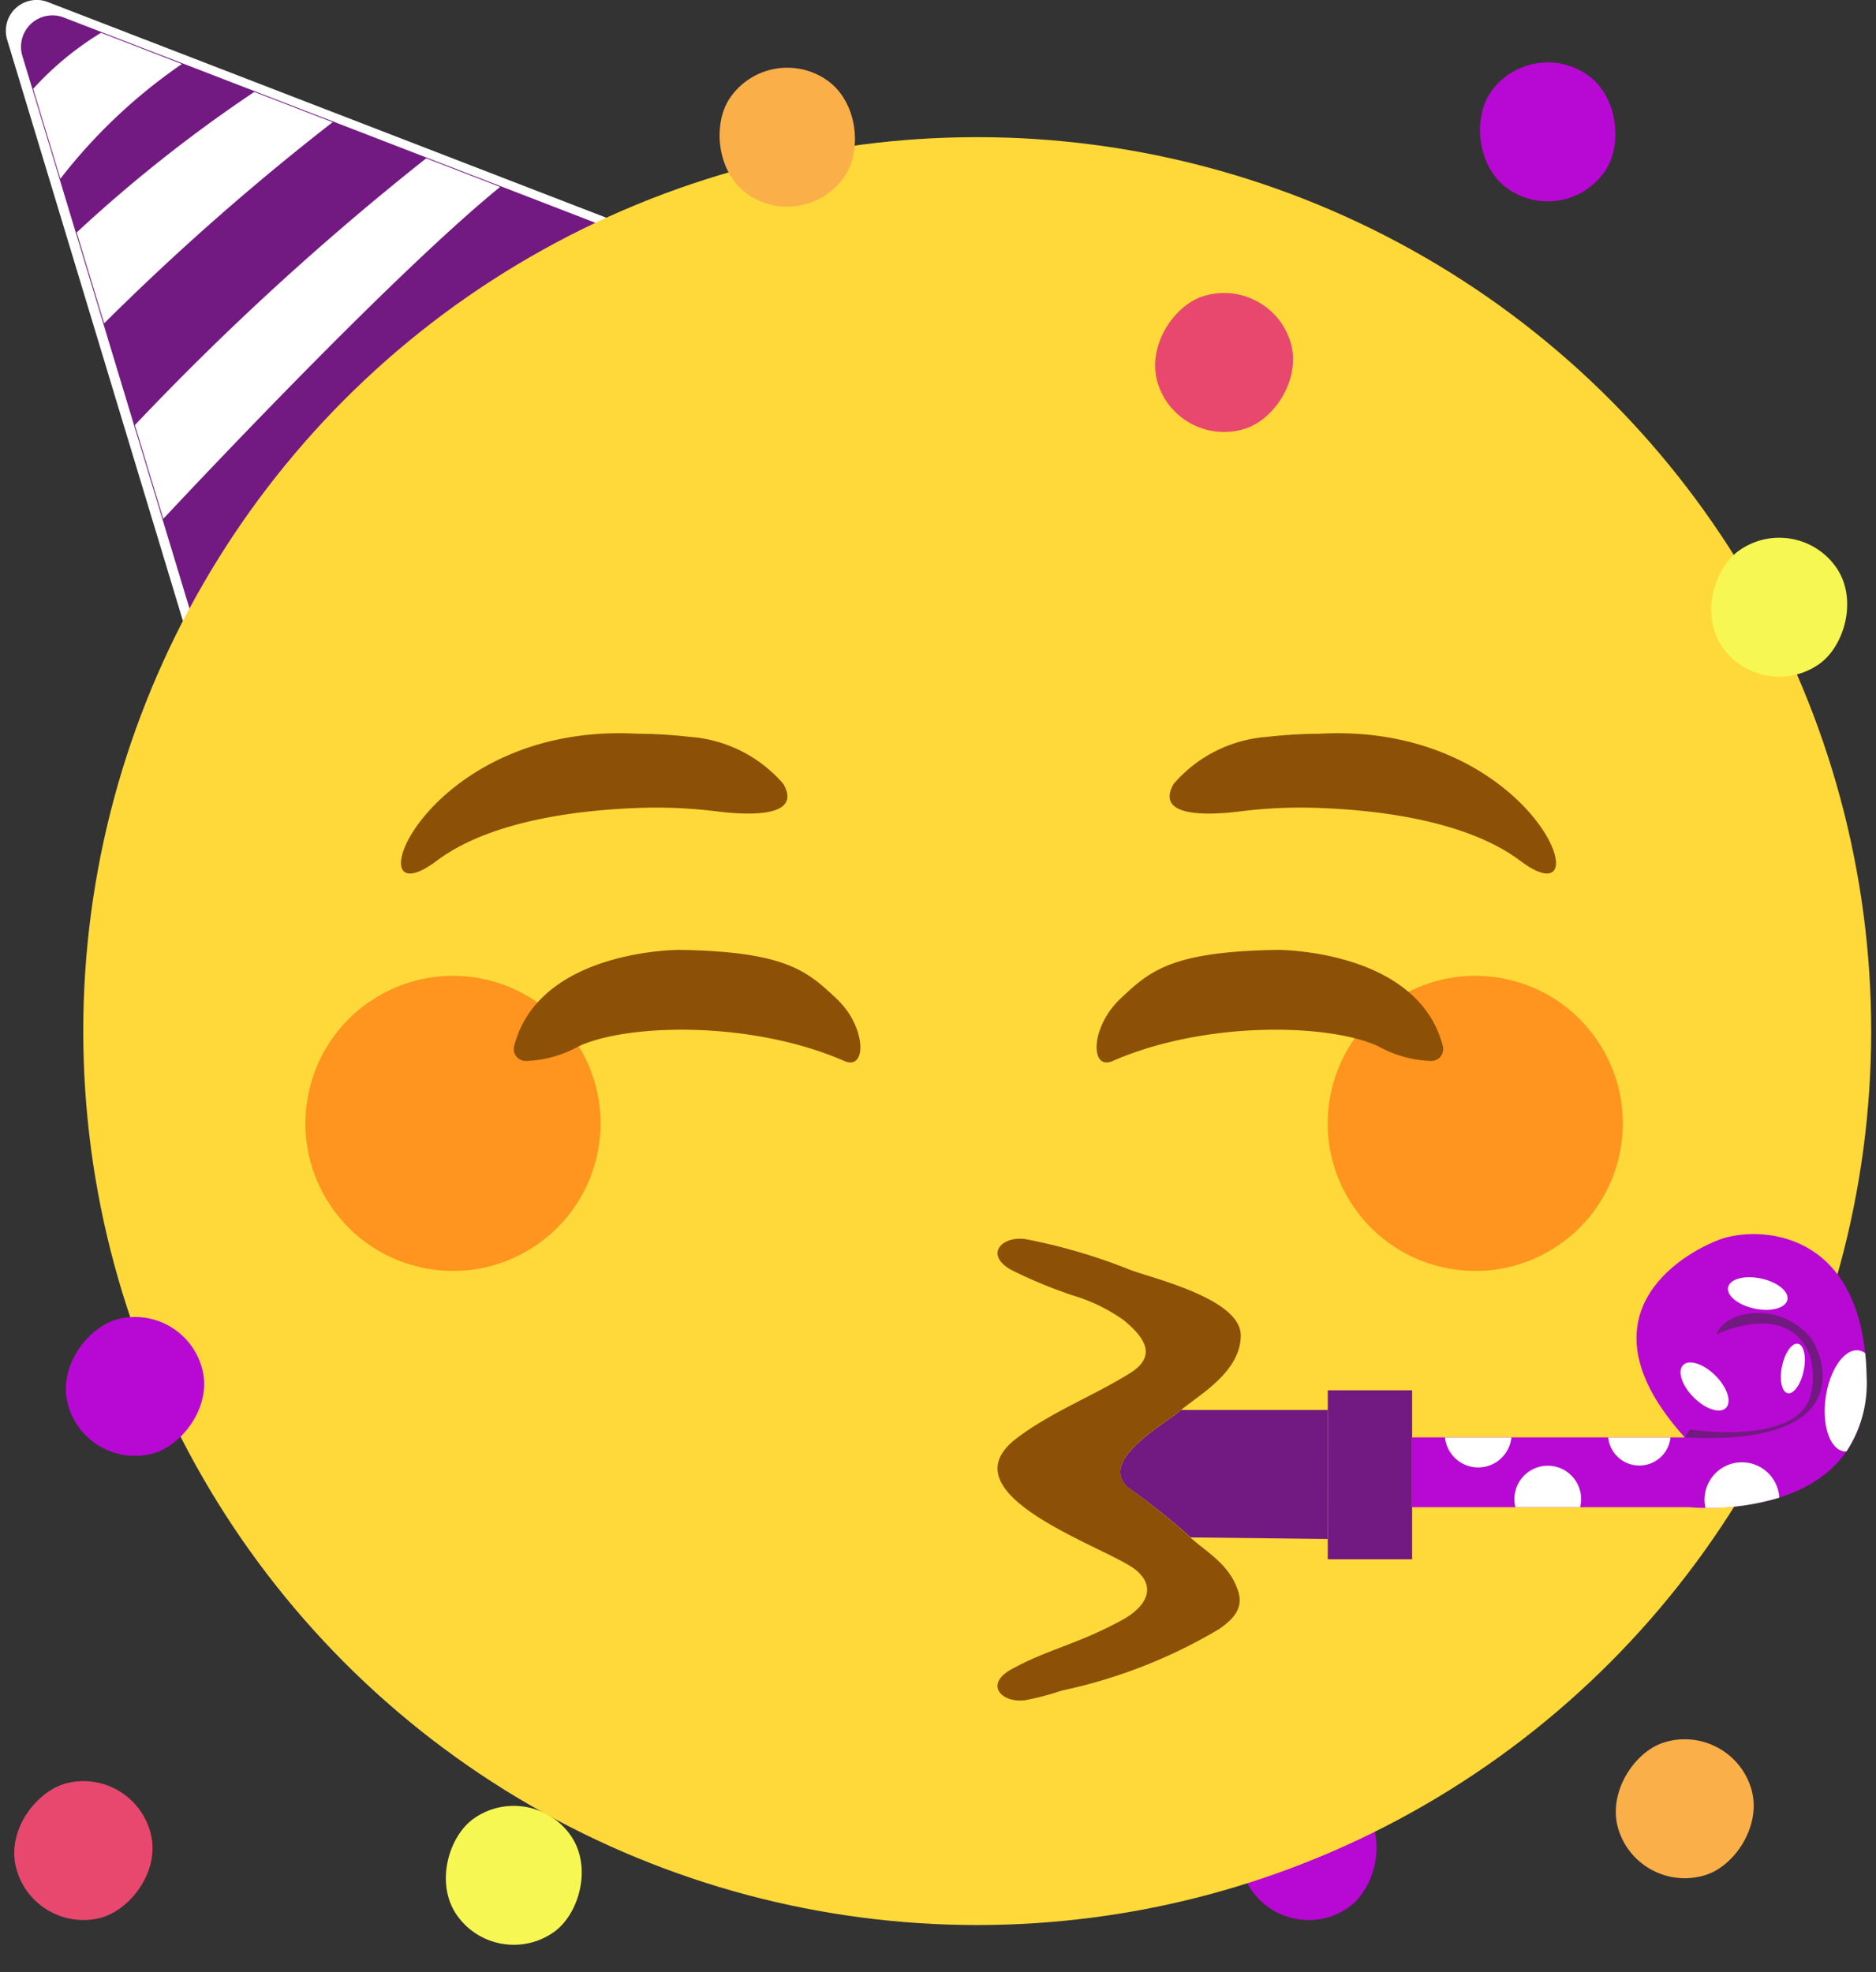
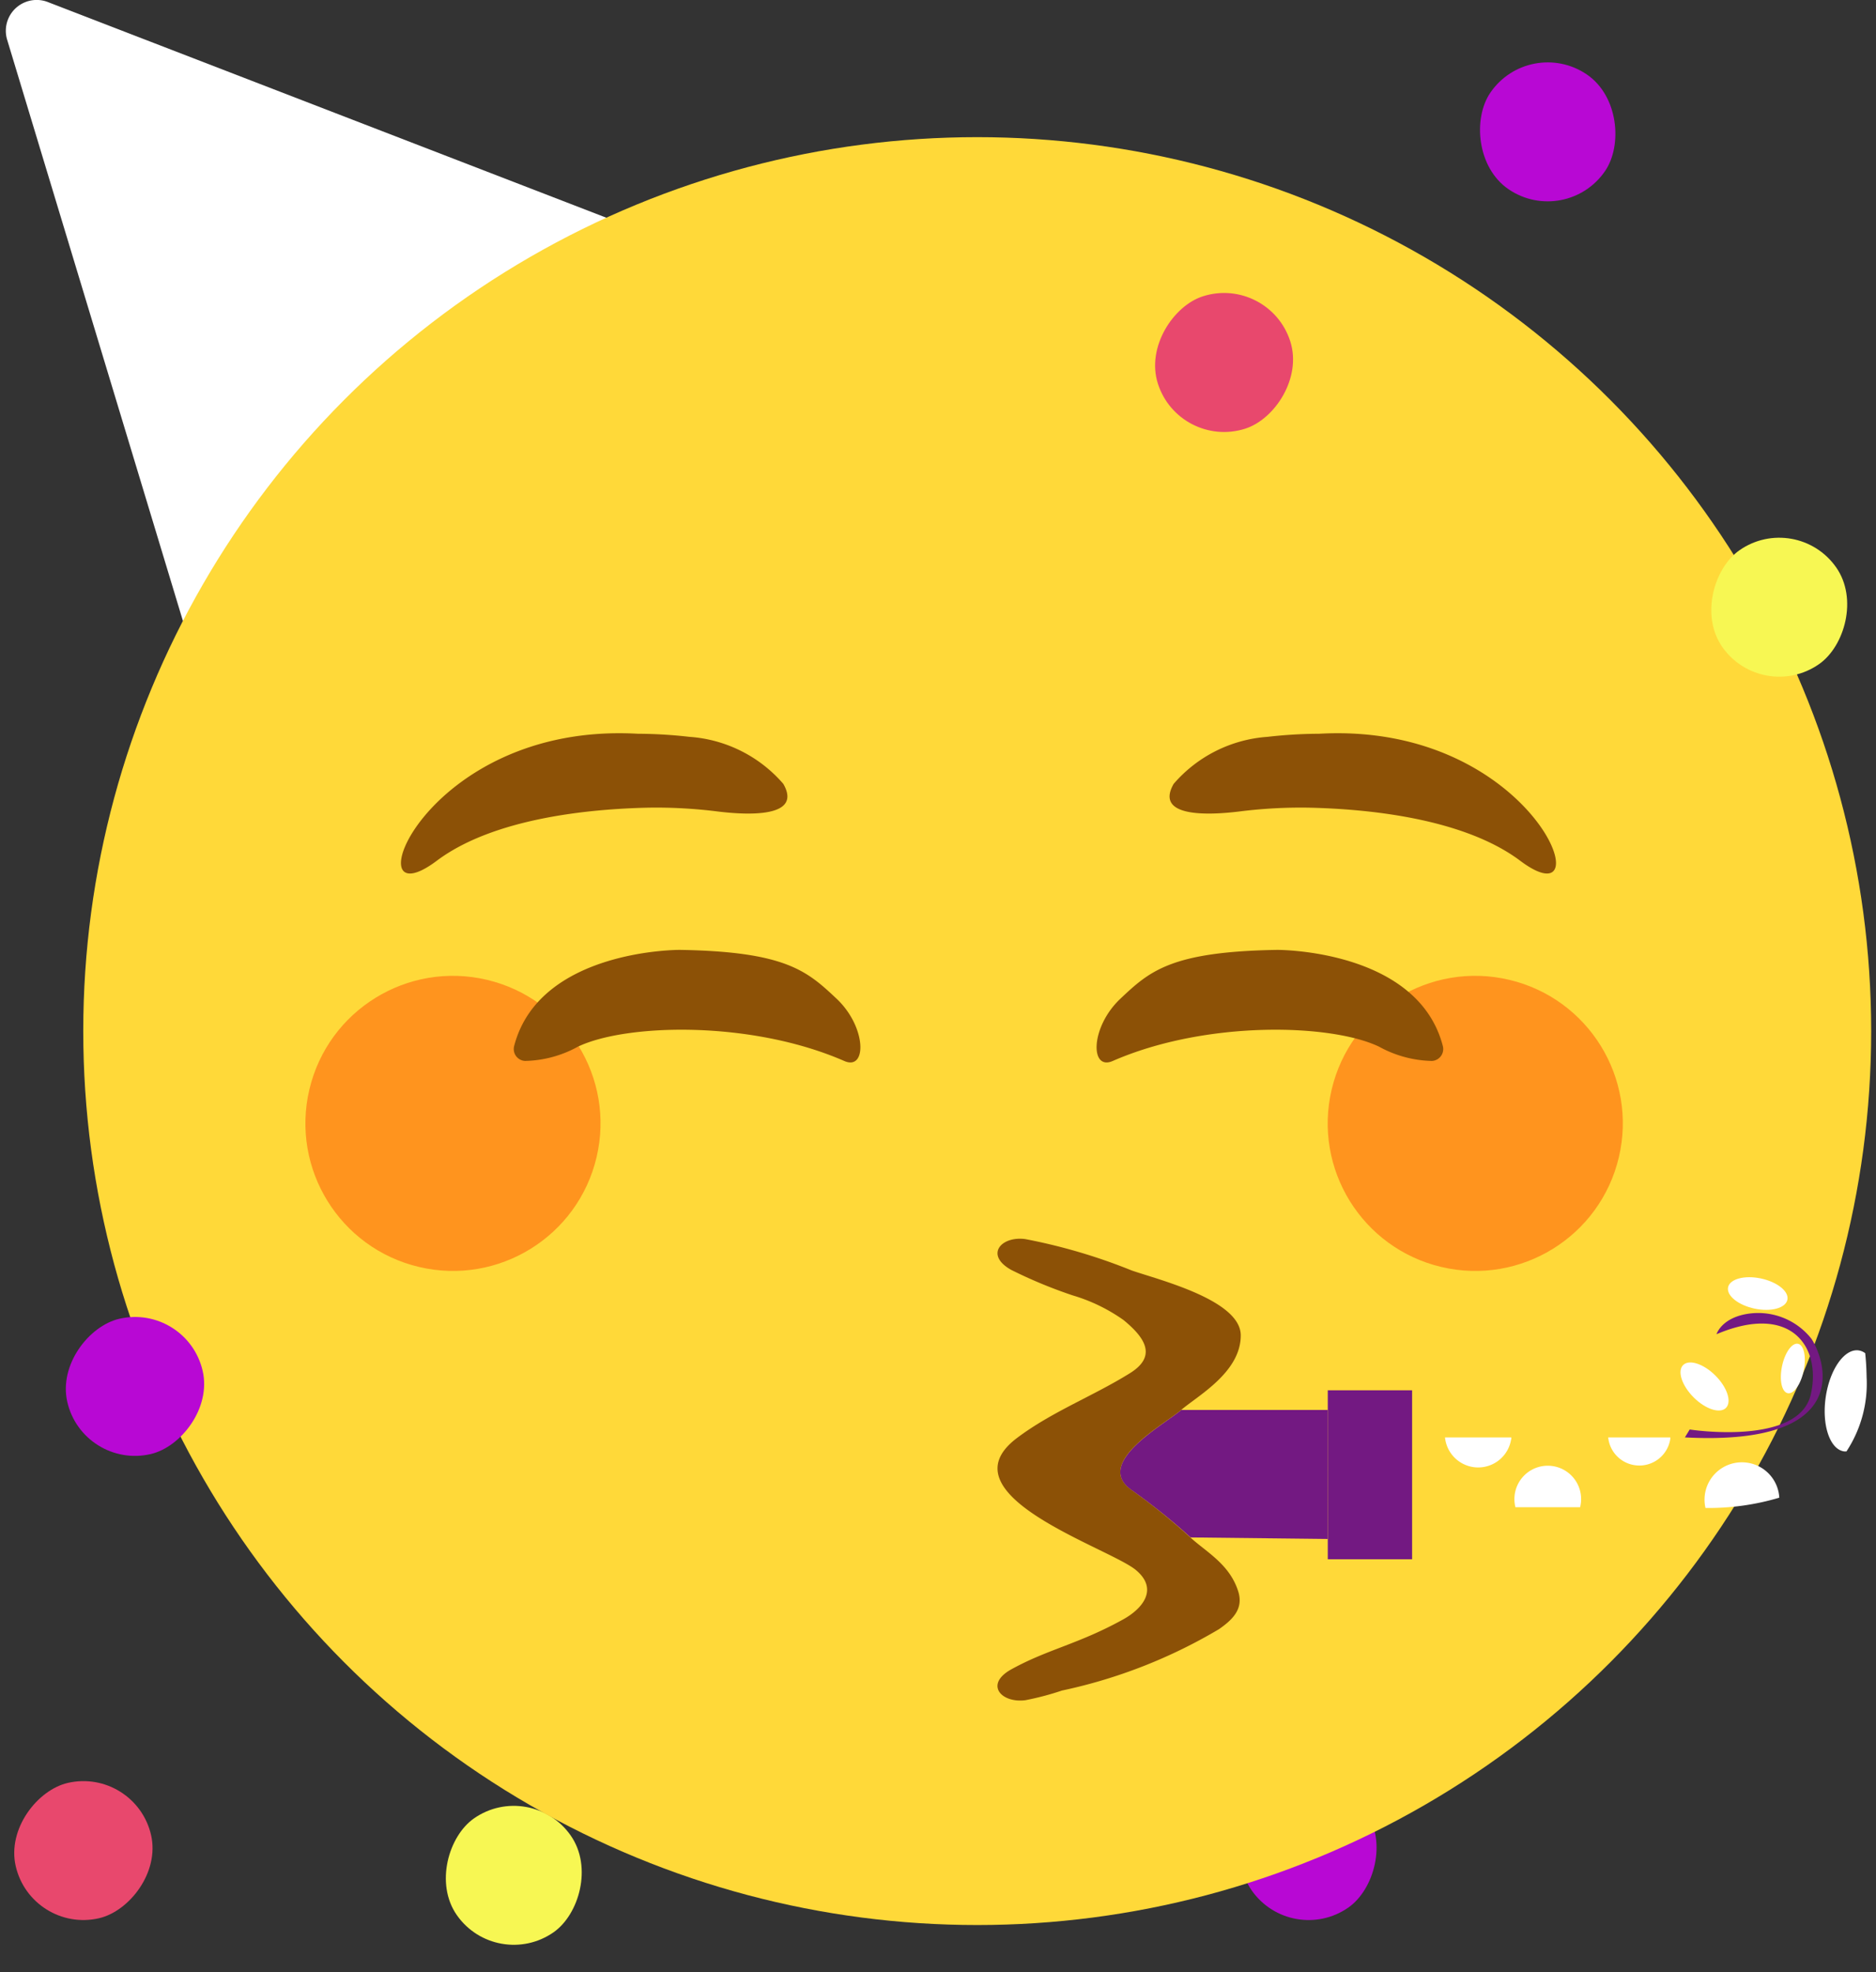
<svg xmlns="http://www.w3.org/2000/svg" width="48.65" height="51.144" viewBox="0 0 48.65 51.144">
  <rect x="0" y="0" width="48.65" height="51.144" fill="#333333" stroke="none" />
  <g id="Сгруппировать_118" data-name="Сгруппировать 118" transform="translate(-12084 -5920)">
    <path id="Контур_109" data-name="Контур 109" d="M139.5,121.607h0l-14.586-5.633a.8.8,0,0,0-1.06.983l4.585,15.16A24.567,24.567,0,0,1,139.5,121.607Z" transform="translate(11960.334 5804.082)" fill="#fff" />
-     <path id="Контур_124" data-name="Контур 124" d="M139.7,121.682h0l-14.777-5.707a.815.815,0,0,0-1.074,1l4.645,15.358A24.89,24.89,0,0,1,139.7,121.682Z" transform="translate(11960.732 5804.479)" fill="#731982" />
    <rect id="Прямоугольник_101" data-name="Прямоугольник 101" width="3.603" height="3.603" rx="1.802" transform="translate(12118.379 5965.483) rotate(55.016)" fill="#b808d4" />
    <rect id="Прямоугольник_102" data-name="Прямоугольник 102" width="3.603" height="3.603" rx="1.802" transform="translate(12097.767 5966.125) rotate(55.016)" fill="#f7f753" />
    <rect id="Прямоугольник_103" data-name="Прямоугольник 103" width="3.603" height="3.603" rx="1.802" transform="matrix(0.225, 0.974, -0.974, 0.225, 12087.512, 5965.832)" fill="#e8486d" />
    <circle id="Эллипс_48" data-name="Эллипс 48" cx="23.183" cy="23.183" r="23.183" transform="translate(12086.159 5923.557)" fill="#ffd939" />
    <path id="Контур_104" data-name="Контур 104" d="M577.589,397.152a12.049,12.049,0,0,0-1.337.08,3.537,3.537,0,0,0-2.434,1.22c-.5.874.9.813,1.692.717a12.693,12.693,0,0,1,1.833-.1c1.521.035,3.993.274,5.463,1.377C585.043,402.127,583.206,396.834,577.589,397.152Z" transform="translate(11540.618 5541.877)" fill="#8c5106" />
    <path id="Контур_105" data-name="Контур 105" d="M278.755,397.152a12.047,12.047,0,0,1,1.337.08,3.537,3.537,0,0,1,2.434,1.22c.5.874-.9.813-1.692.717a12.694,12.694,0,0,0-1.833-.1c-1.521.035-3.993.274-5.463,1.377C271.3,402.127,273.138,396.834,278.755,397.152Z" transform="translate(11821.788 5541.877)" fill="#8c5106" />
    <path id="Контур_106" data-name="Контур 106" d="M509.75,601.672c-.973-.7.873-1.7,1.3-2.068s1.548-.976,1.543-1.937c-.005-.917-2.144-1.441-2.827-1.679a14.726,14.726,0,0,0-2.761-.814c-.629-.084-1.058.413-.362.8a12.257,12.257,0,0,0,1.592.66,4.48,4.48,0,0,1,1.318.639c.546.448.882.929.174,1.374-.96.6-2.03,1-2.944,1.691-1.946,1.477,2.4,2.841,3.093,3.42.588.492.178,1-.343,1.285-1.154.637-1.939.764-2.89,1.289-.7.387-.265.883.367.8a7.344,7.344,0,0,0,.946-.25,13.428,13.428,0,0,0,4.074-1.593c.345-.241.639-.519.5-.971-.219-.709-.826-1.025-1.236-1.4A16.507,16.507,0,0,0,509.75,601.672Z" transform="translate(11603.583 5356.96)" fill="#8c5106" />
    <circle id="Эллипс_49" data-name="Эллипс 49" cx="3.826" cy="3.826" r="3.826" transform="translate(12091.144 5951.978) rotate(-76.717)" fill="#ff941e" />
    <circle id="Эллипс_50" data-name="Эллипс 50" cx="3.826" cy="3.826" r="3.826" transform="translate(12117.655 5951.978) rotate(-76.717)" fill="#ff941e" />
    <path id="Контур_107" data-name="Контур 107" d="M549.782,482.019s3.644-.021,4.295,2.494a.309.309,0,0,1-.283.386,2.957,2.957,0,0,1-1.367-.368c-1.245-.6-4.49-.689-6.913.37-.59.258-.578-.881.2-1.615C546.472,482.571,547.025,482.063,549.782,482.019Z" transform="translate(11567.34 5462.615)" fill="#8c5106" />
    <path id="Контур_108" data-name="Контур 108" d="M321.094,482.019s-3.644-.021-4.295,2.494a.309.309,0,0,0,.283.386,2.957,2.957,0,0,0,1.367-.368c1.245-.6,4.49-.689,6.913.37.59.258.578-.881-.2-1.615C324.4,482.571,323.851,482.063,321.094,482.019Z" transform="translate(11780.534 5462.615)" fill="#8c5106" />
    <path id="Контур_110" data-name="Контур 110" d="M169.111,181.286c1.41-1.505,6.112-6.47,8.736-8.608l-1.918-.741a71.972,71.972,0,0,0-7.554,6.917Z" transform="translate(11919.123 5752.169)" fill="#fff" />
    <path id="Контур_111" data-name="Контур 111" d="M150.166,145.927a37.052,37.052,0,0,0-4.606,3.645l.713,2.356a64.754,64.754,0,0,1,5.925-5.216Z" transform="translate(11940.428 5776.457)" fill="#fff" />
    <path id="Контур_112" data-name="Контур 112" d="M130.3,122.754a7.957,7.957,0,0,0-1.761,1.454l.705,2.332a14.026,14.026,0,0,1,3.152-2.976Z" transform="translate(11956.321 5798.096)" fill="#fff" />
    <rect id="Прямоугольник_104" data-name="Прямоугольник 104" width="2.187" height="4.382" transform="translate(12118.433 5956.055)" fill="#731982" />
-     <path id="Контур_113" data-name="Контур 113" d="M675.742,598.631c-2.836-3.143-.1-4.749.888-5.125s3.758-.308,3.826,3.553-4.612,3.382-4.612,3.382H668.67v-1.811h7.072" transform="translate(11451.948 5358.646)" fill="#b808d4" />
    <path id="Контур_114" data-name="Контур 114" d="M775,644.8c-.156.156-.531.034-.838-.273s-.429-.682-.273-.838.531-.034.838.273S775.155,644.642,775,644.8Z" transform="translate(11353.759 5311.712)" fill="#fff" />
    <path id="Контур_115" data-name="Контур 115" d="M793.943,610.834c-.046.216-.427.319-.851.229s-.732-.337-.687-.553.427-.319.851-.229S793.989,610.618,793.943,610.834Z" transform="translate(11336.409 5342.874)" fill="#fff" />
    <path id="Контур_116" data-name="Контур 116" d="M813.314,637.6c-.155-.033-.22-.345-.146-.7s.26-.613.415-.581.22.345.146.7S813.468,637.634,813.314,637.6Z" transform="translate(11317.045 5318.53)" fill="#fff" />
    <path id="Контур_117" data-name="Контур 117" d="M831.349,638.936a.373.373,0,0,0-.168-.072c-.368-.053-.751.49-.856,1.213s.108,1.353.476,1.406a.359.359,0,0,0,.062,0,3.2,3.2,0,0,0,.522-1.937C831.382,639.332,831.369,639.129,831.349,638.936Z" transform="translate(11301.021 5316.157)" fill="#fff" />
    <path id="Контур_118" data-name="Контур 118" d="M710.482,685.108a.865.865,0,1,0-1.695.086h1.678A.842.842,0,0,0,710.482,685.108Z" transform="translate(11414.512 5273.893)" fill="#fff" />
    <path id="Контур_119" data-name="Контур 119" d="M784.336,682.77a.968.968,0,0,0-1.084,1.174,6.4,6.4,0,0,0,1.914-.267A.97.97,0,0,0,784.336,682.77Z" transform="translate(11344.976 5275.163)" fill="#fff" />
    <path id="Контур_120" data-name="Контур 120" d="M746.218,673.727a.811.811,0,0,0,.919-.686c0-.011,0-.023,0-.034h-1.611A.81.81,0,0,0,746.218,673.727Z" transform="translate(11380.179 5284.271)" fill="#fff" />
    <path id="Контур_121" data-name="Контур 121" d="M683.34,673.049c0-.014,0-.028,0-.042h-1.72a.865.865,0,0,0,1.716.042Z" transform="translate(11439.853 5284.271)" fill="#fff" />
    <path id="Контур_122" data-name="Контур 122" d="M775.5,627.52c4.35.228,3.673-1.947,3.284-2.555a1.762,1.762,0,0,0-1.687-.645c-.658.117-.777.524-.777.524,1.936-.82,2.719.33,2.448,1.549-.3,1.365-3.143.922-3.143.922Z" transform="translate(11352.194 5329.757)" fill="#731982" />
    <path id="Контур_123" data-name="Контур 123" d="M559.789,662.237h-3.8c-.429.373-2.274,1.372-1.3,2.068a16.489,16.489,0,0,1,1.543,1.238l3.555.04Z" transform="translate(11558.644 5294.328)" fill="#731982" />
-     <rect id="Прямоугольник_105" data-name="Прямоугольник 105" width="3.603" height="3.603" rx="1.802" transform="translate(12103.94 5921.055) rotate(34.223)" fill="#fbaf49" />
    <rect id="Прямоугольник_106" data-name="Прямоугольник 106" width="3.603" height="3.603" rx="1.802" transform="matrix(0.304, 0.953, -0.953, 0.304, 12116.913, 5927.136)" fill="#e8486d" />
    <rect id="Прямоугольник_107" data-name="Прямоугольник 107" width="3.603" height="3.603" rx="1.802" transform="translate(12123.66 5920.917) rotate(34.223)" fill="#b808d4" />
    <rect id="Прямоугольник_108" data-name="Прямоугольник 108" width="3.603" height="3.603" rx="1.802" transform="translate(12130.584 5933.238) rotate(55.016)" fill="#f7f753" />
-     <rect id="Прямоугольник_109" data-name="Прямоугольник 109" width="3.603" height="3.603" rx="1.802" transform="translate(12128.86 5964.644) rotate(72.332)" fill="#fbaf49" />
    <rect id="Прямоугольник_110" data-name="Прямоугольник 110" width="3.603" height="3.603" rx="1.802" transform="matrix(0.225, 0.974, -0.974, 0.225, 12088.85, 5953.795)" fill="#b808d4" />
  </g>
</svg>